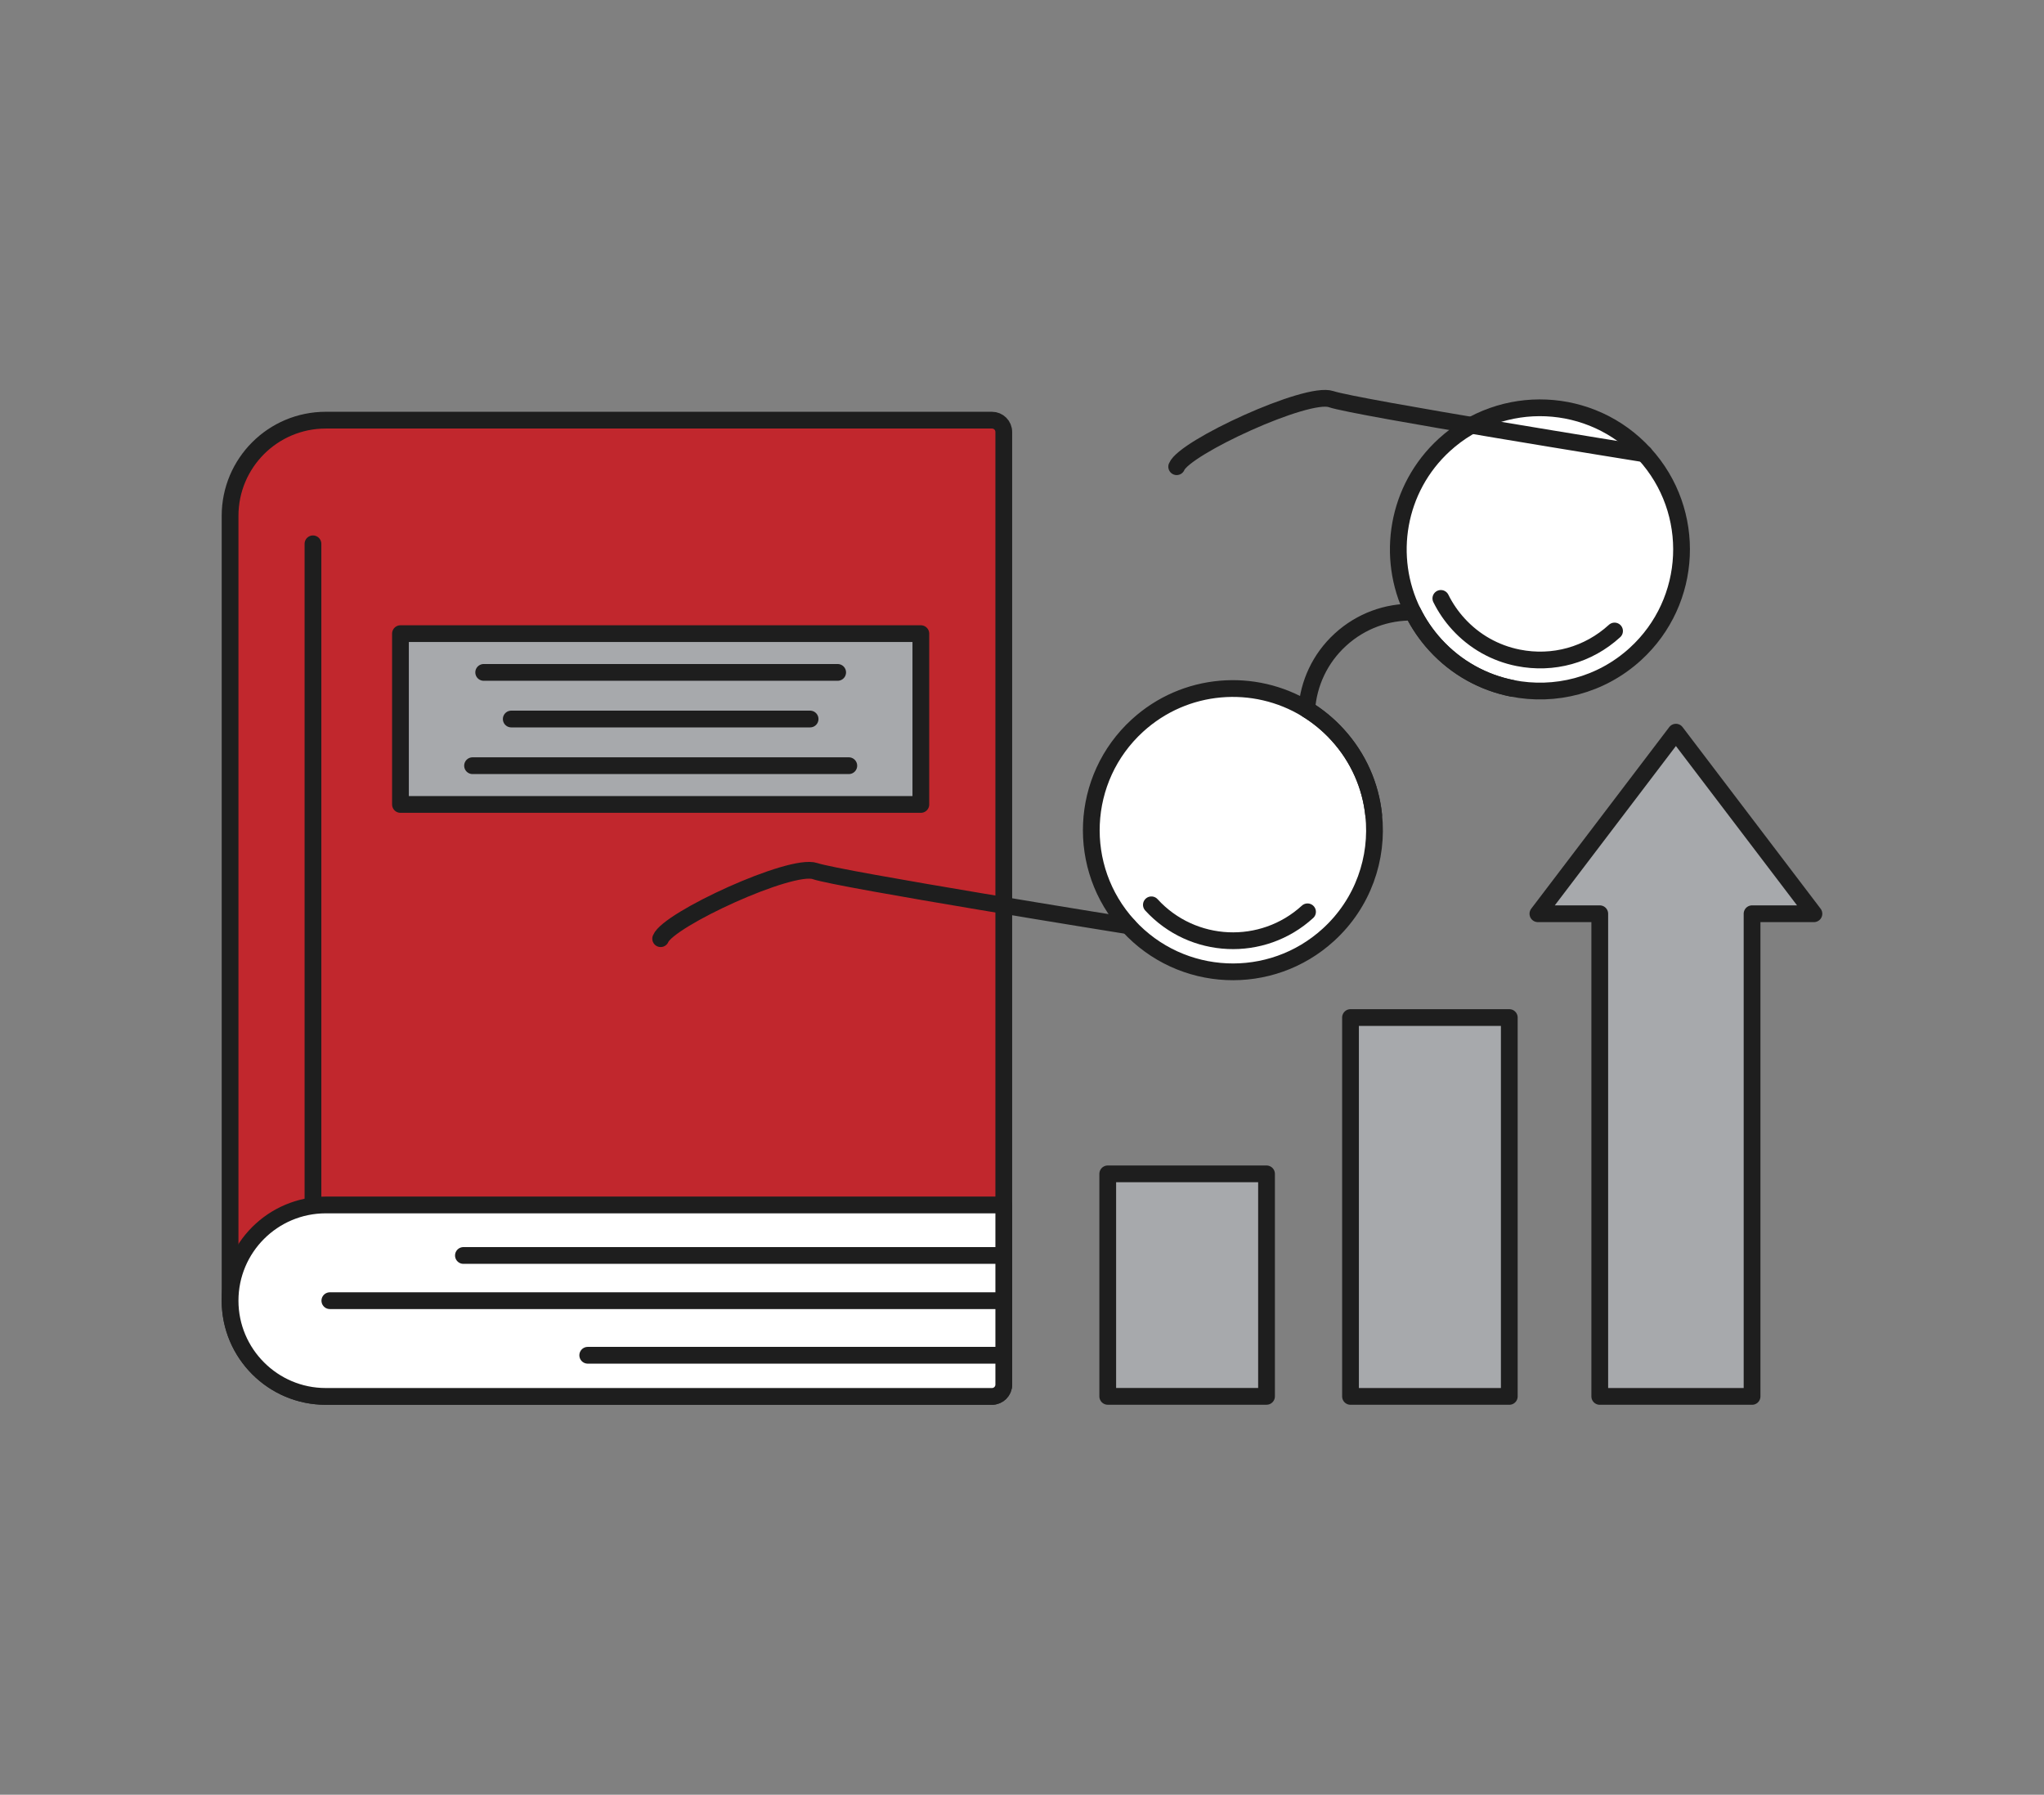
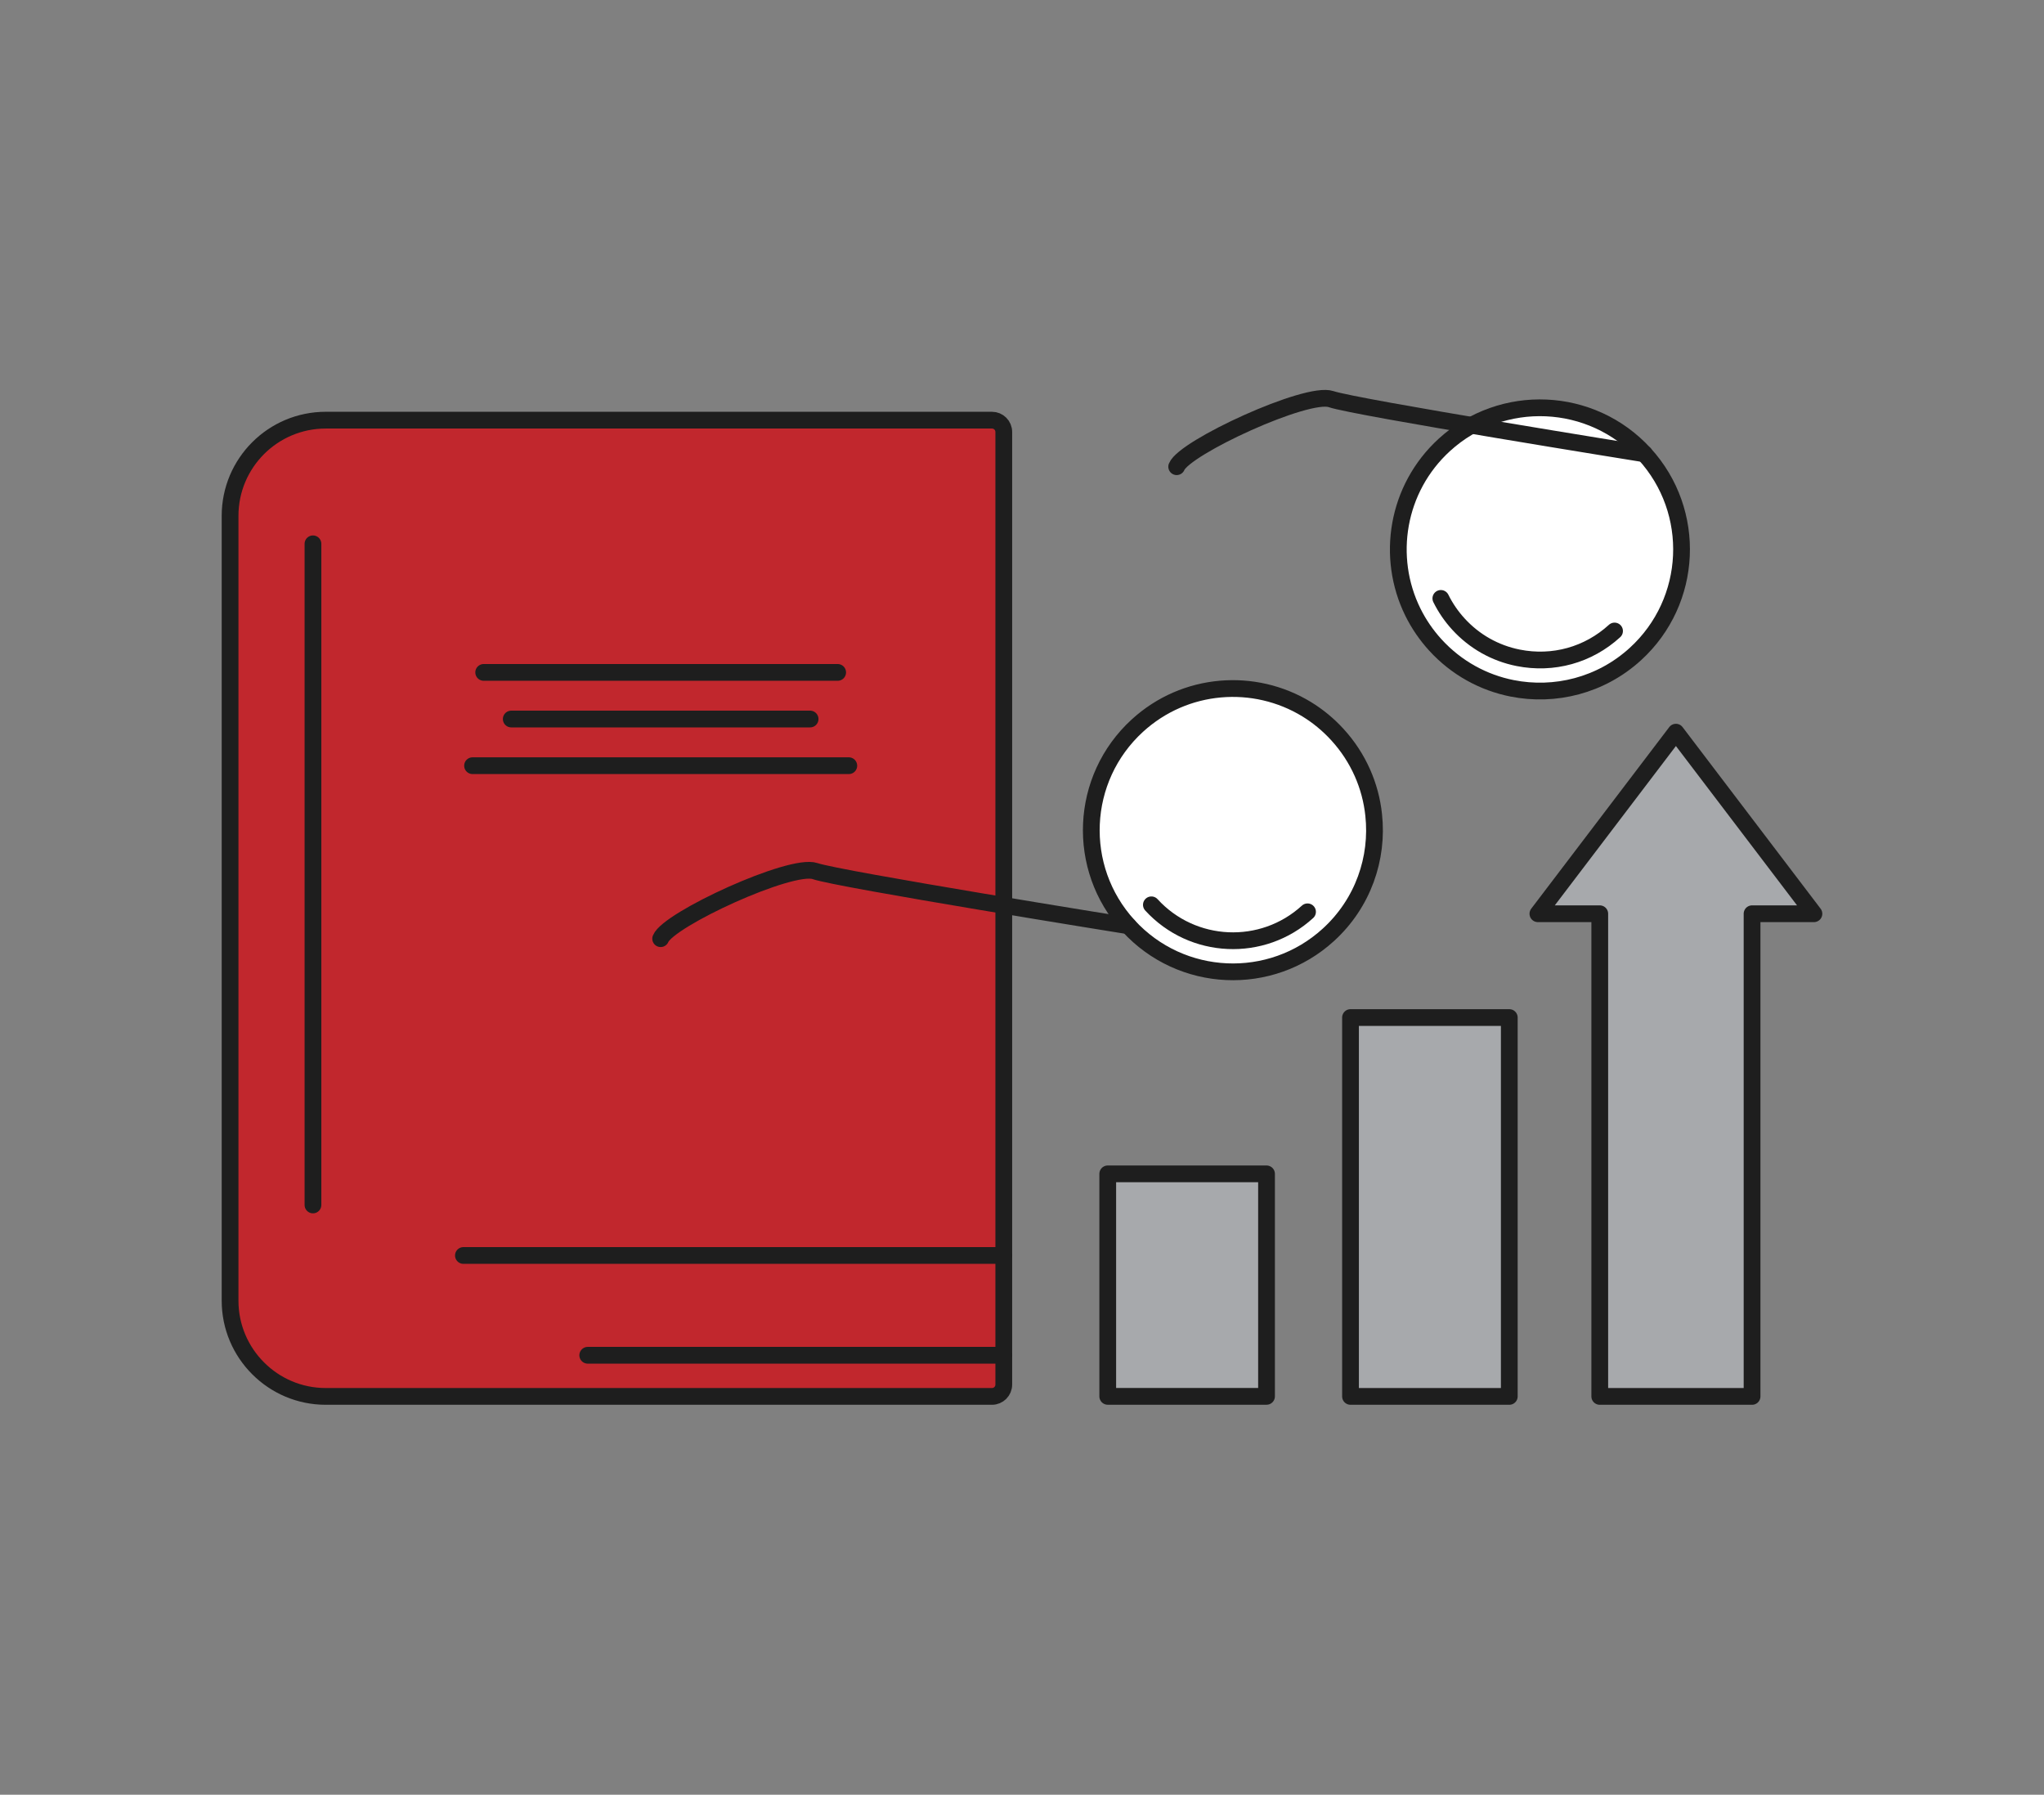
<svg xmlns="http://www.w3.org/2000/svg" id="Layer_1" x="0px" y="0px" viewBox="0 0 488 428.4" style="enable-background:new 0 0 488 428.4;" xml:space="preserve">
  <rect x="0" y="0" width="488" height="428.4" fill="#808080" stroke="none" />
  <style type="text/css"> .st0{opacity:0;fill:#F9F8F8;} .st1{fill:#C1272D;stroke:#1E1E1E;stroke-width:4;stroke-linecap:round;stroke-linejoin:round;stroke-miterlimit:10;} .st2{fill:#FFFFFF;stroke:#1E1E1E;stroke-width:4;stroke-linecap:round;stroke-linejoin:round;stroke-miterlimit:10;} .st3{fill:none;stroke:#1E1E1E;stroke-width:4;stroke-linecap:round;stroke-linejoin:round;stroke-miterlimit:10;} .st4{fill:#A7A9AC;stroke:#1E1E1E;stroke-width:4;stroke-linecap:round;stroke-linejoin:round;stroke-miterlimit:10;} </style>
  <g>
    <rect class="st0" width="488" height="428.4" />
    <g>
      <g>
        <path class="st1" d="M239.65,103.11V330.5c0,1.56-1.26,2.82-2.82,2.82H77.78c-6.31,0-12.02-2.56-16.15-6.7 c-4.14-4.13-6.7-9.85-6.7-16.15V123.14c0-12.62,10.23-22.85,22.85-22.85h159.05C238.39,100.29,239.65,101.55,239.65,103.11z" />
-         <path class="st2" d="M239.65,287.62v42.88c0,1.56-1.26,2.82-2.82,2.82H77.78c-6.31,0-12.02-2.56-16.15-6.7 c-4.14-4.13-6.7-9.85-6.7-16.15c0-12.62,10.23-22.85,22.85-22.85H239.65z" />
        <line class="st3" x1="74.72" y1="287.62" x2="74.72" y2="129.81" />
        <g>
-           <rect x="95.61" y="151.25" class="st4" width="124.24" height="40.77" />
          <line class="st3" x1="115.48" y1="160.5" x2="199.99" y2="160.5" />
          <line class="st3" x1="122.06" y1="171.63" x2="193.41" y2="171.63" />
          <line class="st3" x1="112.82" y1="182.77" x2="202.65" y2="182.77" />
        </g>
        <line class="st3" x1="239.65" y1="299.68" x2="110.64" y2="299.68" />
-         <line class="st3" x1="239.65" y1="310.47" x2="78.75" y2="310.47" />
        <line class="st3" x1="239.65" y1="323.5" x2="140.32" y2="323.5" />
      </g>
      <g>
        <path class="st2" d="M319.31,175.36c5.04,5.51,7.92,12.25,8.65,19.15c1.13,10.33-2.52,21.06-10.79,28.61 c-13.78,12.6-35.17,11.64-47.77-2.14c-12.6-13.78-11.64-35.17,2.14-47.77c11.37-10.4,27.92-11.56,40.44-3.91 C314.64,170.93,317.11,172.95,319.31,175.36z" />
        <path class="st3" d="M312.17,217.65c-10.74,9.82-27.46,9.07-37.28-1.67" />
        <path class="st2" d="M392.61,108.33c12.6,13.78,11.64,35.17-2.14,47.77c-8.27,7.56-19.27,10.23-29.47,8.2 c-6.8-1.35-13.26-4.82-18.3-10.33c-2.2-2.41-3.99-5.05-5.37-7.84c-6.5-13.15-3.87-29.53,7.5-39.93 C358.62,93.6,380.01,94.55,392.61,108.33z" />
        <path class="st3" d="M385.47,150.62c-6.27,5.73-14.66,8.06-23.01,6.4c-5.52-1.1-10.46-3.89-14.27-8.06 c-1.69-1.85-3.1-3.91-4.19-6.12" />
-         <path class="st3" d="M361.01,164.29c-6.8-1.35-13.26-4.82-18.3-10.33c-2.2-2.41-3.99-5.05-5.37-7.84 c-6.17-0.11-12.38,2.06-17.3,6.55s-7.62,10.48-8.06,16.64c2.65,1.62,5.13,3.64,7.33,6.05c5.04,5.51,7.92,12.25,8.65,19.15" />
        <path class="st3" d="M269.41,220.99c0,0-69.09-11.08-74.82-13.06c-5.72-1.97-35.03,11.53-36.86,16.13" />
        <path class="st3" d="M392.61,108.33c0,0-69.09-11.08-74.82-13.06c-5.72-1.97-35.03,11.53-36.86,16.13" />
      </g>
      <g>
        <g>
          <rect x="264.47" y="280.2" class="st4" width="37.91" height="53.11" />
          <rect x="322.43" y="242.89" class="st4" width="37.91" height="90.43" />
        </g>
        <polygon class="st4" points="433.07,218.11 400.12,174.77 367.17,218.11 381.94,218.11 381.94,333.32 418.3,333.32 418.3,218.11 " />
      </g>
    </g>
  </g>
</svg>